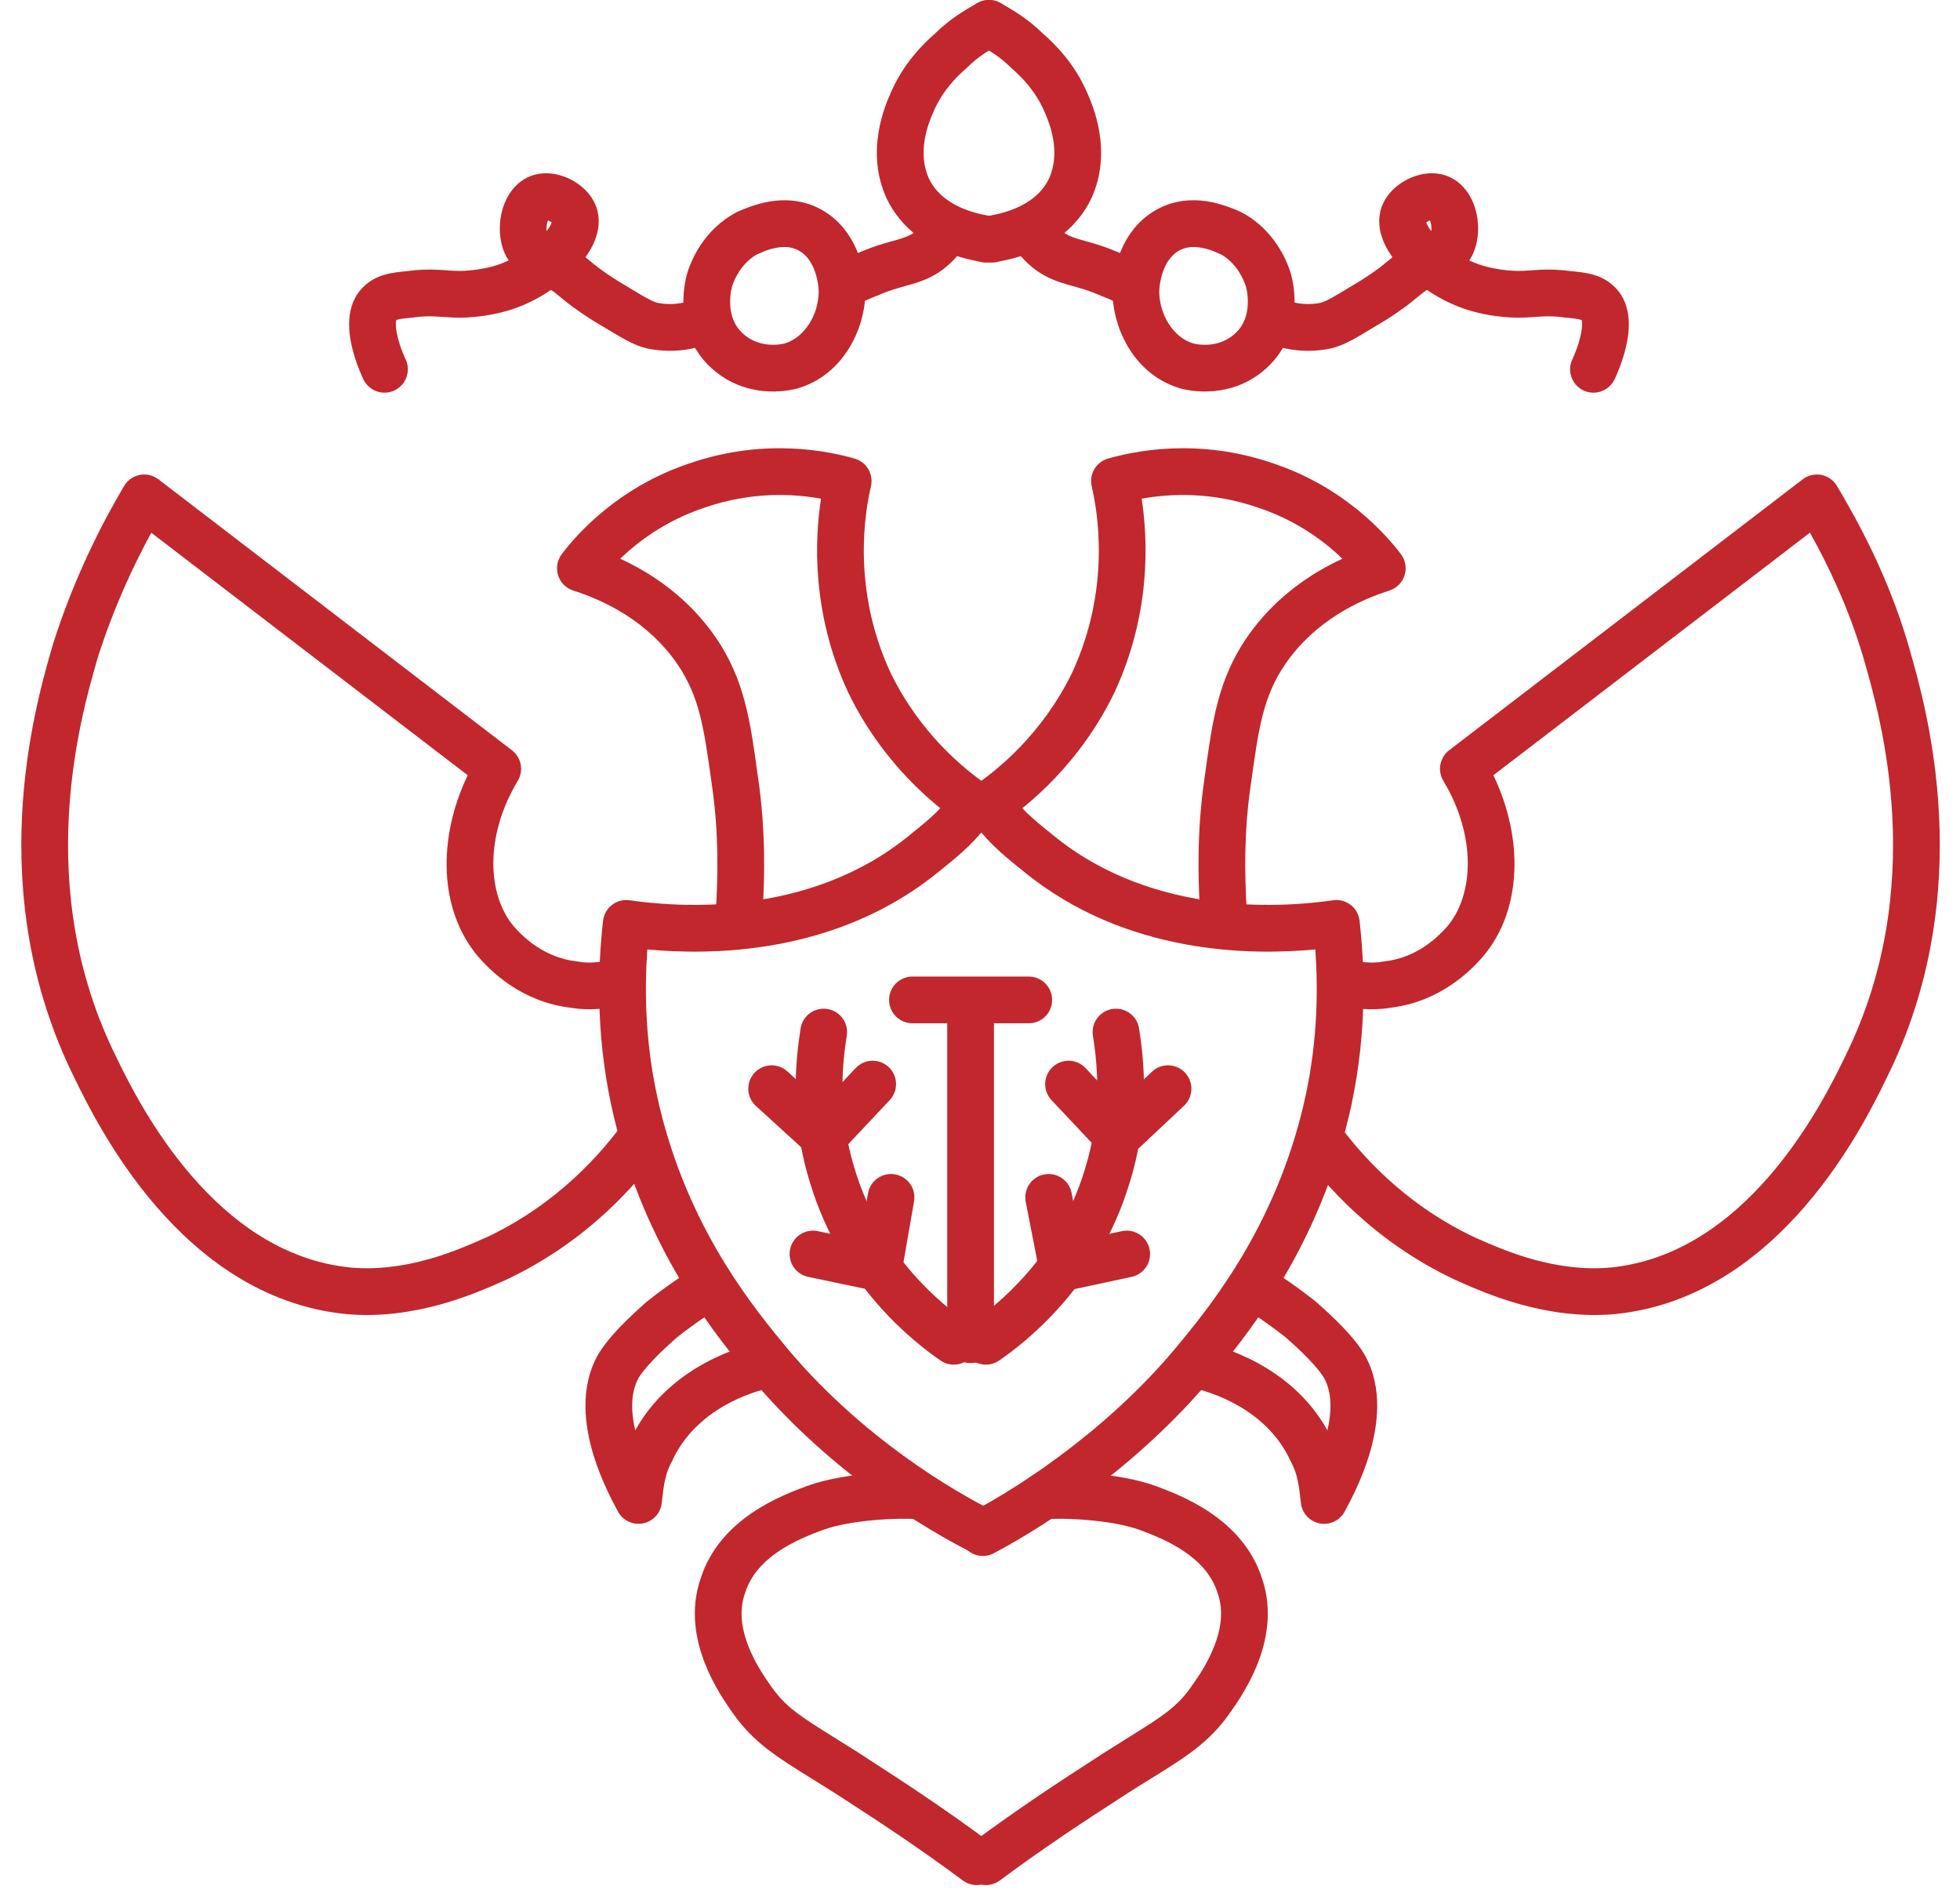
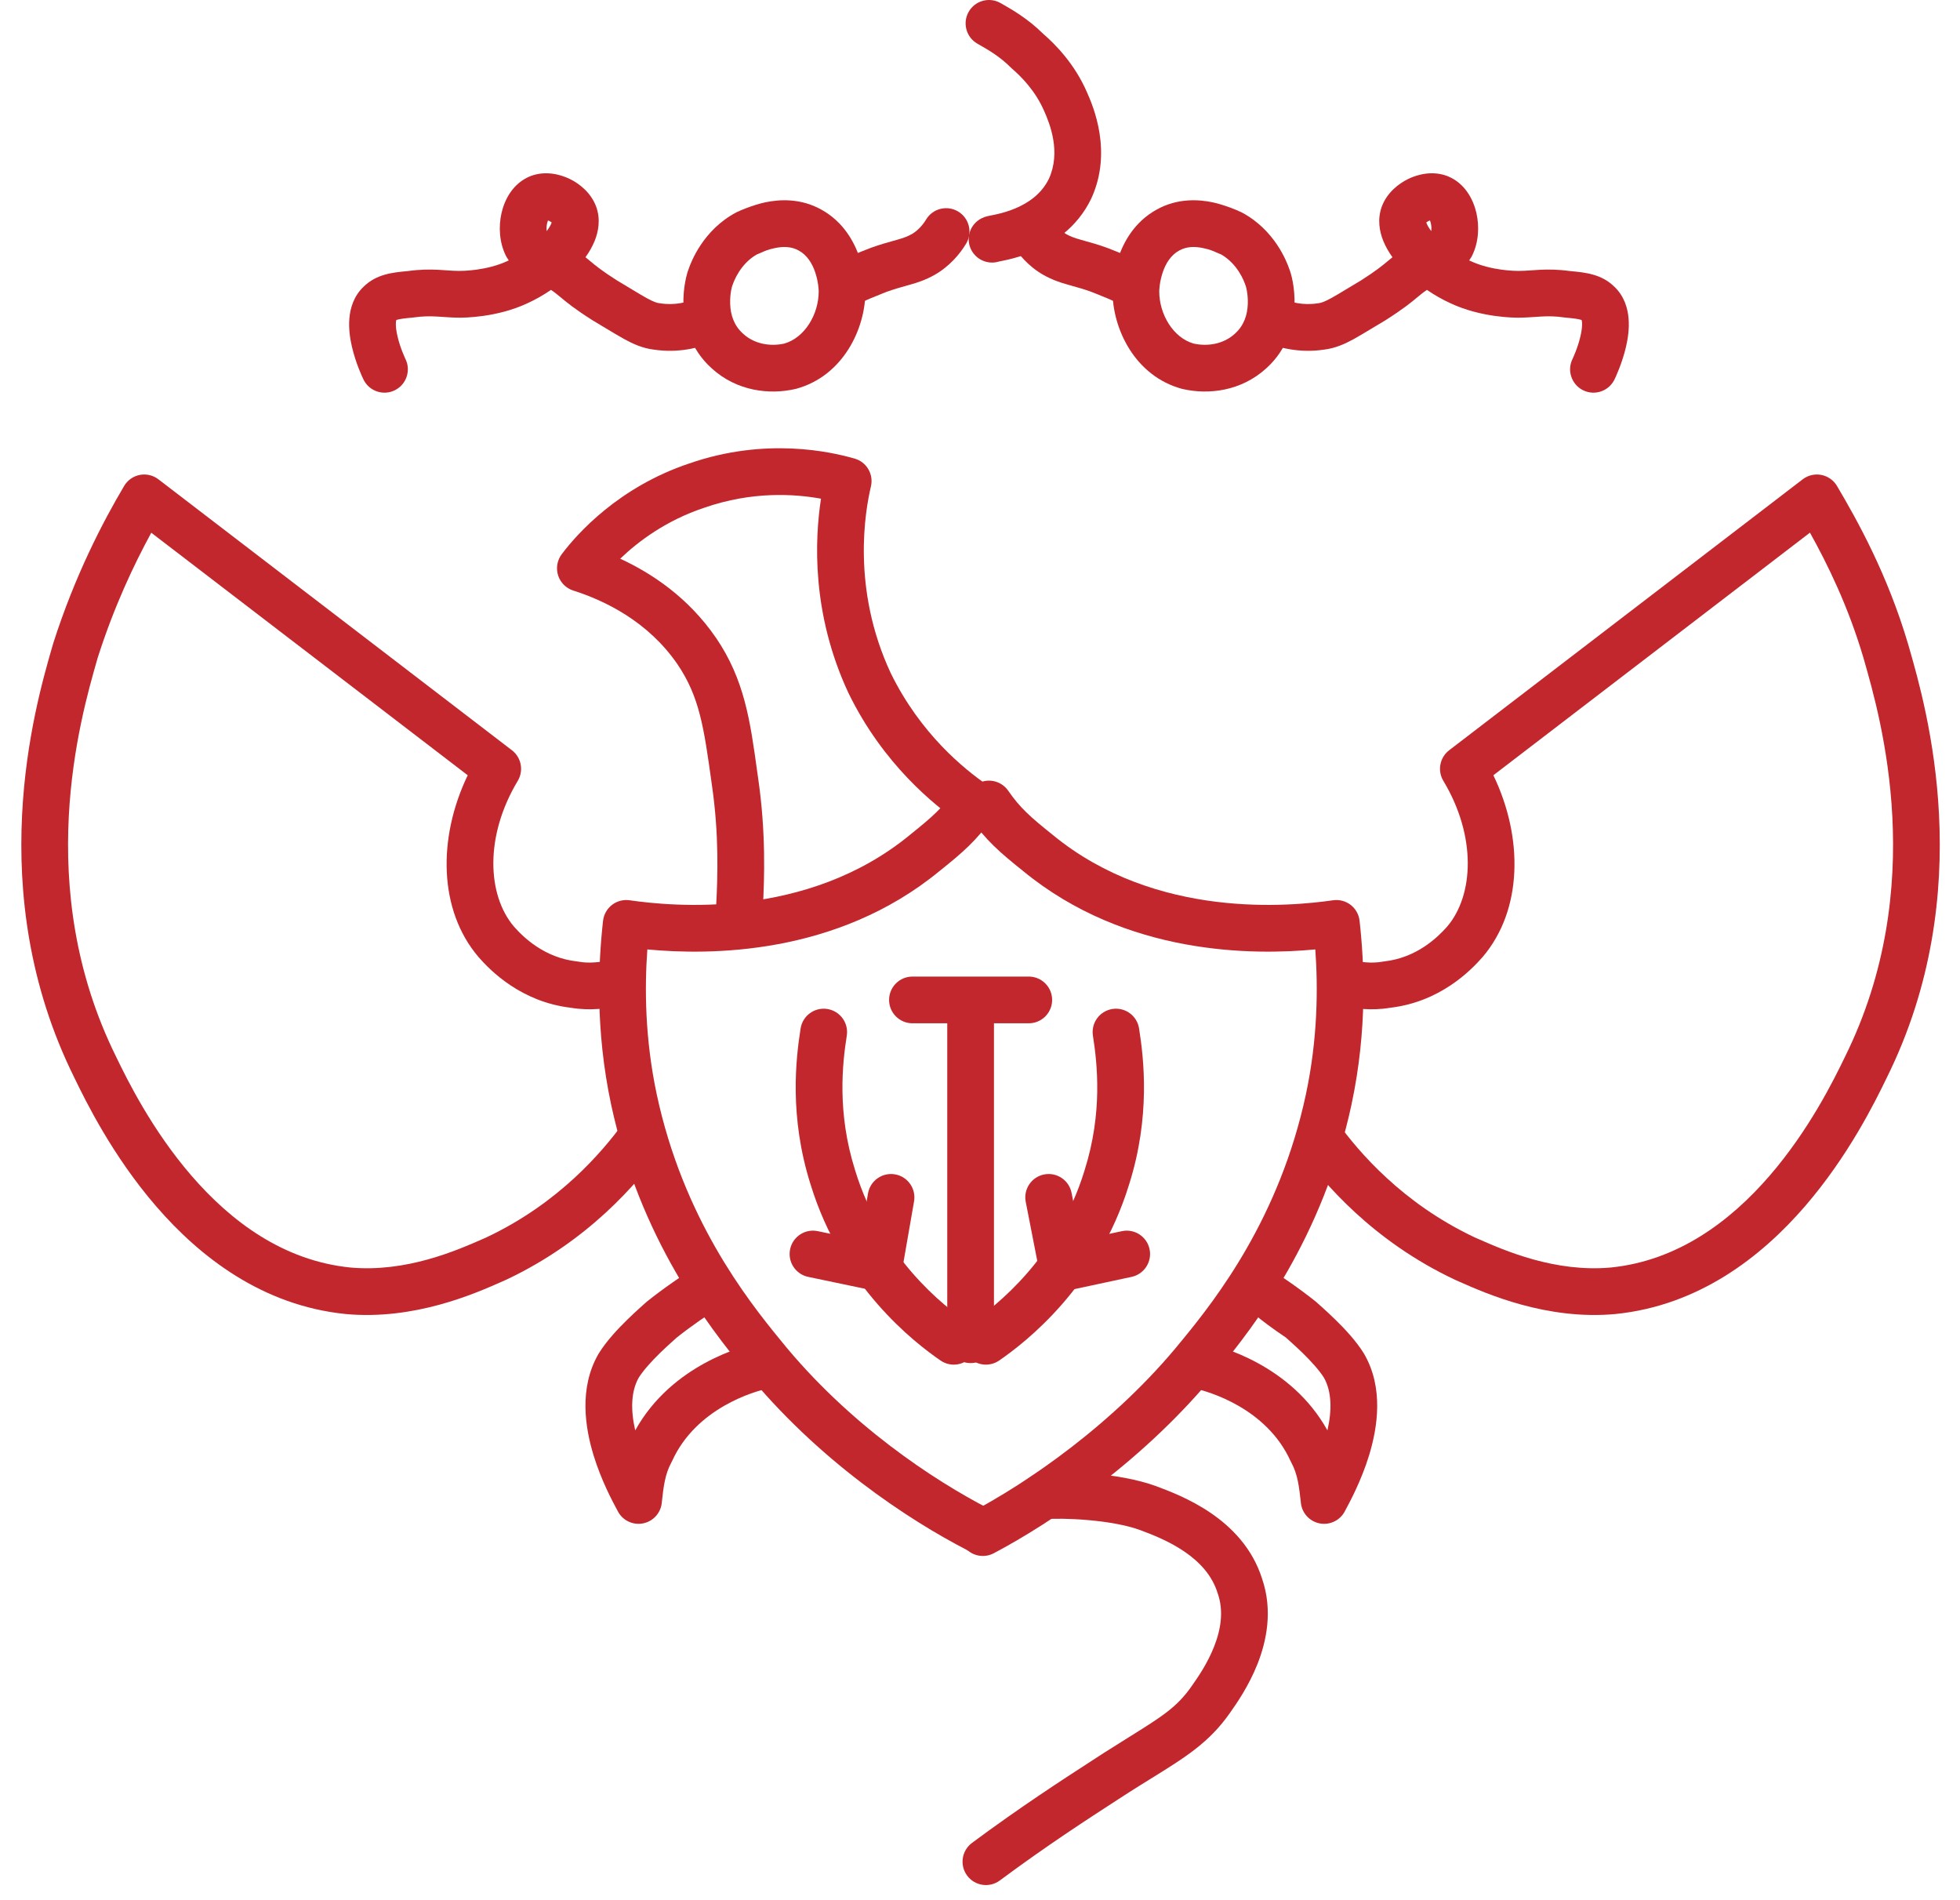
<svg xmlns="http://www.w3.org/2000/svg" width="65" height="63" viewBox="0 0 65 63" fill="none">
  <path fill-rule="evenodd" clip-rule="evenodd" d="M22.854 15.368C25.402 14.484 27.561 14.982 28.341 15.205C28.739 15.318 28.977 15.724 28.883 16.127C28.697 16.916 28.227 19.501 29.538 22.315C30.524 24.331 31.98 25.505 32.729 26.02C33.082 26.262 33.171 26.745 32.929 27.097C32.686 27.45 32.204 27.539 31.851 27.297C30.977 26.695 29.288 25.334 28.143 22.989L28.137 22.977L28.137 22.977C26.905 20.337 27.021 17.879 27.227 16.535C26.352 16.376 24.945 16.282 23.359 16.834L23.349 16.837L23.349 16.837C22.097 17.254 21.172 17.945 20.568 18.525C21.621 19.011 22.829 19.815 23.742 21.144L23.745 21.147L23.745 21.147C24.691 22.538 24.878 23.895 25.113 25.596C25.122 25.659 25.131 25.723 25.14 25.787C25.404 27.588 25.351 29.118 25.299 30.099C25.276 30.527 24.912 30.855 24.484 30.832C24.057 30.81 23.729 30.445 23.751 30.018C23.801 29.071 23.849 27.659 23.606 26.01L23.605 26.004L23.605 26.004L23.601 25.973C23.345 24.132 23.203 23.108 22.464 22.02C21.484 20.596 20.044 19.909 19.012 19.581C18.773 19.505 18.585 19.318 18.509 19.079C18.433 18.84 18.477 18.578 18.627 18.378C19.137 17.697 20.523 16.147 22.854 15.368Z" fill="#C1272D" />
  <path fill-rule="evenodd" clip-rule="evenodd" d="M32.731 26.021C33.083 26.265 33.171 26.747 32.927 27.099C32.405 27.854 31.927 28.266 31.154 28.884C27.733 31.694 23.503 31.672 21.468 31.48C21.377 32.752 21.384 34.426 21.781 36.292C22.655 40.371 24.742 43.046 25.885 44.437L25.889 44.442L25.889 44.442C28.137 47.227 30.984 49.094 32.796 50.025C33.177 50.221 33.327 50.688 33.132 51.069C32.936 51.449 32.469 51.599 32.088 51.404C30.146 50.406 27.107 48.417 24.685 45.418C23.493 43.967 21.218 41.06 20.265 36.616L20.265 36.615C19.735 34.12 19.842 31.95 19.999 30.531C20.023 30.323 20.129 30.133 20.295 30.004C20.461 29.876 20.671 29.82 20.879 29.85C22.279 30.05 26.745 30.502 30.174 27.684L30.182 27.677L30.182 27.677C30.929 27.079 31.262 26.781 31.653 26.217C31.896 25.866 32.379 25.778 32.731 26.021Z" fill="#C1272D" />
  <path fill-rule="evenodd" clip-rule="evenodd" d="M24.132 42.311C24.345 42.683 24.215 43.156 23.844 43.368C23.539 43.543 22.928 43.963 22.445 44.348C22.41 44.38 22.364 44.421 22.319 44.461C22.294 44.483 22.27 44.505 22.248 44.525C22.146 44.617 22.018 44.734 21.882 44.867C21.602 45.141 21.334 45.437 21.182 45.68C20.921 46.142 20.913 46.76 21.066 47.427C22.276 45.243 24.657 44.63 25.118 44.528C25.536 44.435 25.95 44.698 26.043 45.116C26.136 45.534 25.872 45.948 25.455 46.04C25.028 46.135 23.088 46.677 22.288 48.446C22.28 48.463 22.271 48.48 22.262 48.497C22.051 48.883 22.003 49.313 21.951 49.787C21.949 49.803 21.948 49.819 21.946 49.836C21.908 50.177 21.65 50.453 21.312 50.513C20.974 50.573 20.636 50.404 20.483 50.097C20.476 50.084 20.464 50.061 20.447 50.029C20.323 49.799 19.942 49.093 19.686 48.258C19.403 47.334 19.196 46.023 19.844 44.898C19.848 44.891 19.852 44.884 19.856 44.878C20.111 44.463 20.499 44.053 20.799 43.76C20.955 43.607 21.099 43.474 21.21 43.374C21.25 43.338 21.286 43.306 21.316 43.279C21.327 43.269 21.337 43.26 21.346 43.252C21.367 43.233 21.38 43.222 21.386 43.216C21.392 43.211 21.392 43.211 21.389 43.214C21.409 43.193 21.43 43.174 21.453 43.157C21.981 42.734 22.675 42.252 23.075 42.023C23.447 41.811 23.92 41.94 24.132 42.311Z" fill="#C1272D" />
-   <path fill-rule="evenodd" clip-rule="evenodd" d="M27.28 50.731C27.745 50.562 28.377 50.456 28.996 50.402C29.613 50.347 30.15 50.349 30.399 50.37C30.825 50.406 31.2 50.089 31.235 49.662C31.271 49.236 30.954 48.861 30.527 48.826C30.167 48.796 29.537 48.798 28.86 48.858C28.186 48.917 27.398 49.039 26.747 49.276L26.747 49.276L26.74 49.279C26.333 49.431 25.62 49.699 24.939 50.163C24.256 50.628 23.555 51.323 23.231 52.351C22.873 53.4 23.084 54.411 23.386 55.174C23.678 55.911 24.087 56.493 24.274 56.761C24.282 56.772 24.29 56.782 24.296 56.792C24.983 57.774 25.76 58.255 26.919 58.973C27.15 59.116 27.395 59.268 27.659 59.436C27.772 59.509 27.891 59.587 28.016 59.667C29.016 60.315 30.373 61.193 31.93 62.35C32.273 62.605 32.758 62.533 33.014 62.19C33.269 61.846 33.197 61.361 32.854 61.106C31.255 59.918 29.857 59.013 28.857 58.366C28.732 58.285 28.613 58.208 28.5 58.134L28.5 58.134L28.494 58.13C28.185 57.934 27.912 57.764 27.67 57.612C26.532 56.902 26.058 56.607 25.566 55.904C25.561 55.897 25.557 55.891 25.552 55.884C25.37 55.624 25.05 55.167 24.827 54.603C24.597 54.024 24.503 53.415 24.7 52.844C24.702 52.837 24.704 52.83 24.706 52.824C24.891 52.233 25.304 51.789 25.811 51.444C26.322 51.096 26.875 50.883 27.28 50.731Z" fill="#C1272D" />
  <path fill-rule="evenodd" clip-rule="evenodd" d="M4.635 15.747C4.853 15.705 5.078 15.758 5.254 15.893L16.977 24.876C17.29 25.116 17.373 25.552 17.171 25.89C16.063 27.735 16.162 29.682 17.042 30.72C17.357 31.078 18.054 31.757 19.129 31.877C19.147 31.879 19.165 31.881 19.182 31.885C19.562 31.954 19.914 31.895 20.231 31.841C20.25 31.838 20.268 31.835 20.287 31.832C20.709 31.762 21.108 32.047 21.178 32.469C21.249 32.891 20.964 33.29 20.541 33.361C20.52 33.364 20.497 33.368 20.471 33.372C20.169 33.425 19.581 33.526 18.932 33.414C17.286 33.221 16.268 32.188 15.872 31.736L15.866 31.728C14.545 30.179 14.509 27.789 15.511 25.705L5.017 17.664C4.447 18.709 3.783 20.106 3.241 21.807C3.231 21.839 3.222 21.873 3.212 21.907C2.668 23.805 1.06 29.411 3.853 35.043L3.856 35.05C4.232 35.827 5.046 37.474 6.352 38.985C7.659 40.497 9.395 41.799 11.608 42.026C13.472 42.198 15.149 41.46 16.026 41.074C16.064 41.057 16.1 41.041 16.135 41.026C18.553 39.885 19.98 38.175 20.653 37.263C20.907 36.918 21.392 36.844 21.736 37.098C22.081 37.352 22.154 37.837 21.901 38.182C21.153 39.196 19.538 41.137 16.785 42.433L16.766 42.441C16.723 42.46 16.677 42.481 16.627 42.503C15.75 42.891 13.741 43.781 11.461 43.569L11.454 43.568C8.694 43.286 6.625 41.671 5.18 39.999C3.735 38.327 2.849 36.526 2.463 35.728C-0.598 29.552 1.157 23.446 1.714 21.507C1.728 21.459 1.741 21.413 1.754 21.37C1.756 21.363 1.758 21.355 1.76 21.348C2.494 19.043 3.437 17.262 4.116 16.114C4.228 15.923 4.417 15.79 4.635 15.747Z" fill="#C1272D" />
  <path fill-rule="evenodd" clip-rule="evenodd" d="M27.235 6.948C27.974 7.356 28.334 8.026 28.508 8.549C28.683 9.071 28.7 9.528 28.7 9.656C28.7 10.906 27.957 12.467 26.404 12.891C26.394 12.893 26.384 12.896 26.374 12.898C25.526 13.094 24.436 12.976 23.598 12.209C22.889 11.569 22.691 10.758 22.666 10.144C22.654 9.836 22.684 9.562 22.722 9.356C22.74 9.253 22.762 9.162 22.782 9.089C22.792 9.052 22.81 8.99 22.835 8.926C22.922 8.673 23.322 7.623 24.416 7.043C24.454 7.023 24.494 7.006 24.534 6.993C24.425 7.029 24.955 6.799 25.372 6.71C25.862 6.606 26.555 6.571 27.235 6.948ZM25.098 8.437C24.547 8.752 24.334 9.332 24.296 9.445C24.291 9.461 24.285 9.476 24.279 9.492C24.278 9.495 24.277 9.499 24.275 9.503C24.268 9.53 24.257 9.575 24.246 9.633C24.225 9.75 24.208 9.909 24.215 10.083C24.228 10.432 24.334 10.787 24.638 11.06L24.643 11.065L24.643 11.065C25.018 11.409 25.544 11.495 26.01 11.392C26.683 11.199 27.151 10.431 27.151 9.656C27.151 9.657 27.151 9.652 27.15 9.641C27.15 9.631 27.149 9.617 27.148 9.599C27.146 9.563 27.142 9.514 27.134 9.456C27.118 9.339 27.089 9.192 27.038 9.039C26.934 8.724 26.761 8.456 26.486 8.305L26.483 8.304L26.483 8.304C26.25 8.174 25.979 8.165 25.695 8.226C25.473 8.273 25.368 8.32 25.257 8.37C25.208 8.391 25.159 8.414 25.098 8.437ZM24.283 9.479C24.283 9.479 24.282 9.481 24.281 9.485C24.282 9.481 24.283 9.479 24.283 9.479Z" fill="#C1272D" />
-   <path fill-rule="evenodd" clip-rule="evenodd" d="M33.47 0.391C33.683 0.762 33.554 1.235 33.182 1.448C33.174 1.452 33.167 1.456 33.159 1.461C32.808 1.662 32.444 1.87 32.077 2.236C32.063 2.25 32.048 2.264 32.033 2.277C31.723 2.542 31.26 3.011 30.97 3.674L30.968 3.678C30.767 4.131 30.412 5.051 30.809 5.926C31.053 6.427 31.486 6.726 31.93 6.912C32.15 7.004 32.358 7.062 32.523 7.1C32.602 7.118 32.669 7.132 32.728 7.143L32.736 7.145C32.763 7.15 32.799 7.157 32.83 7.164C32.845 7.168 32.869 7.173 32.895 7.181C32.912 7.186 32.974 7.203 33.043 7.238C33.425 7.429 33.581 7.895 33.389 8.277C33.217 8.621 32.824 8.781 32.468 8.672C32.46 8.67 32.449 8.668 32.433 8.665L32.423 8.663C32.364 8.651 32.277 8.633 32.174 8.61C31.955 8.559 31.657 8.477 31.331 8.341C30.685 8.071 29.877 7.56 29.41 6.593L29.403 6.579C28.69 5.023 29.346 3.512 29.551 3.051C29.964 2.108 30.6 1.467 31.002 1.119C31.511 0.617 32.02 0.326 32.367 0.128C32.383 0.119 32.398 0.111 32.413 0.102C32.785 -0.11 33.258 0.019 33.47 0.391ZM32.486 8.675C32.504 8.679 32.499 8.679 32.481 8.674C32.483 8.675 32.485 8.675 32.486 8.675Z" fill="#C1272D" />
  <path fill-rule="evenodd" clip-rule="evenodd" d="M31.775 7.013C32.142 7.233 32.261 7.709 32.041 8.076C31.841 8.409 31.5 8.825 31 9.111L30.992 9.116L30.991 9.116C30.689 9.284 30.435 9.367 30.187 9.437C30.136 9.452 30.086 9.466 30.035 9.48C29.852 9.531 29.666 9.583 29.417 9.671C29.378 9.687 29.336 9.703 29.293 9.72C29.041 9.82 28.734 9.941 28.424 10.096C28.041 10.287 27.576 10.132 27.385 9.749C27.193 9.367 27.348 8.901 27.731 8.71C28.108 8.521 28.488 8.372 28.737 8.273C28.781 8.256 28.821 8.241 28.856 8.227C28.865 8.223 28.874 8.22 28.883 8.216C29.196 8.104 29.447 8.035 29.638 7.982C29.682 7.97 29.724 7.958 29.762 7.947C29.956 7.892 30.082 7.848 30.235 7.764C30.443 7.644 30.608 7.452 30.712 7.279C30.932 6.912 31.408 6.793 31.775 7.013Z" fill="#C1272D" />
  <path fill-rule="evenodd" clip-rule="evenodd" d="M18.11 7.296C18.11 7.296 18.11 7.295 18.111 7.296C18.11 7.296 18.11 7.296 18.11 7.296ZM18.174 7.31C18.187 7.314 18.202 7.32 18.217 7.327C18.248 7.343 18.275 7.361 18.295 7.377C18.292 7.386 18.288 7.397 18.283 7.409C18.256 7.476 18.207 7.562 18.13 7.662C18.129 7.654 18.128 7.645 18.127 7.636C18.121 7.56 18.127 7.479 18.143 7.406C18.152 7.366 18.164 7.334 18.174 7.31ZM16.872 8.634C16.85 8.602 16.828 8.568 16.806 8.533C16.796 8.516 16.786 8.498 16.777 8.48C16.555 8.035 16.531 7.503 16.633 7.06C16.731 6.632 17.001 6.076 17.589 5.841L17.604 5.835C18.073 5.66 18.555 5.769 18.894 5.933C19.235 6.099 19.603 6.403 19.769 6.847L19.774 6.858L19.773 6.858C19.922 7.274 19.847 7.68 19.717 7.997C19.64 8.185 19.535 8.364 19.416 8.529C19.472 8.573 19.524 8.617 19.578 8.662L19.585 8.668C19.754 8.808 19.955 8.976 20.464 9.3C20.661 9.417 20.823 9.514 20.962 9.599C21.151 9.713 21.3 9.804 21.446 9.884C21.681 10.013 21.791 10.045 21.87 10.054C21.881 10.055 21.892 10.056 21.902 10.058C22.38 10.132 22.789 10.021 23.052 9.909C23.446 9.74 23.901 9.922 24.07 10.316C24.238 10.709 24.056 11.164 23.663 11.333C23.218 11.524 22.517 11.717 21.682 11.592C21.311 11.547 20.995 11.404 20.702 11.243C20.534 11.151 20.332 11.029 20.111 10.896C19.969 10.81 19.819 10.719 19.666 10.629C19.658 10.624 19.651 10.62 19.643 10.615C19.05 10.238 18.795 10.026 18.586 9.852L18.574 9.842C18.477 9.762 18.397 9.695 18.273 9.612C18.019 9.786 17.752 9.937 17.49 10.056C16.471 10.533 15.371 10.533 15.241 10.533L15.237 10.533C15.046 10.533 14.838 10.518 14.665 10.507C14.589 10.501 14.521 10.497 14.463 10.494C14.244 10.483 14.016 10.483 13.723 10.525C13.71 10.527 13.697 10.528 13.684 10.53C13.401 10.555 13.264 10.576 13.181 10.599C13.162 10.605 13.15 10.609 13.145 10.611C13.144 10.612 13.143 10.613 13.142 10.614C13.139 10.627 13.133 10.65 13.13 10.688C13.121 10.799 13.137 10.957 13.182 11.149C13.225 11.335 13.286 11.516 13.342 11.659C13.37 11.73 13.395 11.79 13.414 11.832C13.431 11.871 13.441 11.894 13.443 11.898C13.444 11.898 13.444 11.899 13.444 11.898C13.635 12.281 13.48 12.746 13.097 12.938C12.714 13.129 12.249 12.974 12.058 12.591C12.017 12.51 11.799 12.044 11.672 11.501C11.609 11.229 11.558 10.896 11.586 10.562C11.613 10.231 11.725 9.82 12.062 9.503C12.485 9.089 13.017 9.034 13.524 8.988C13.932 8.931 14.257 8.932 14.54 8.946C14.664 8.952 14.762 8.959 14.849 8.966C14.985 8.975 15.095 8.983 15.237 8.983C15.325 8.983 16.14 8.979 16.836 8.651L16.848 8.645L16.848 8.645C16.856 8.642 16.864 8.638 16.872 8.634ZM13.145 10.606C13.146 10.604 13.146 10.603 13.146 10.604C13.146 10.604 13.146 10.604 13.145 10.606ZM18.305 7.335C18.305 7.335 18.305 7.336 18.305 7.338C18.305 7.336 18.305 7.335 18.305 7.335Z" fill="#C1272D" />
-   <path fill-rule="evenodd" clip-rule="evenodd" d="M37.861 16.535C38.067 17.879 38.183 20.337 36.951 22.977L36.945 22.989C35.8 25.334 34.111 26.695 33.237 27.297C32.884 27.539 32.402 27.45 32.159 27.097C31.917 26.745 32.006 26.262 32.359 26.02C33.108 25.505 34.563 24.331 35.55 22.315C36.86 19.501 36.391 16.916 36.205 16.127C36.11 15.724 36.349 15.318 36.746 15.205C37.527 14.982 39.685 14.484 42.233 15.368C44.565 16.147 45.95 17.697 46.461 18.378C46.611 18.578 46.655 18.84 46.579 19.079C46.502 19.318 46.315 19.505 46.076 19.581C45.044 19.909 43.604 20.596 42.623 22.02C41.885 23.108 41.742 24.132 41.487 25.973L41.481 26.01C41.239 27.659 41.287 29.071 41.336 30.018C41.359 30.445 41.031 30.81 40.603 30.832C40.176 30.855 39.811 30.527 39.789 30.099C39.737 29.118 39.684 27.588 39.948 25.787C39.957 25.723 39.966 25.659 39.974 25.596C40.21 23.895 40.397 22.538 41.343 21.147L41.345 21.144C42.259 19.815 43.467 19.011 44.52 18.525C43.916 17.945 42.991 17.254 41.739 16.837L41.729 16.834C40.143 16.282 38.736 16.376 37.861 16.535Z" fill="#C1272D" />
  <path fill-rule="evenodd" clip-rule="evenodd" d="M32.357 26.021C32.709 25.778 33.191 25.866 33.435 26.217C33.825 26.781 34.158 27.079 34.906 27.677L34.914 27.684L34.914 27.684C38.343 30.502 42.809 30.05 44.209 29.85C44.416 29.82 44.627 29.876 44.793 30.004C44.959 30.133 45.065 30.323 45.088 30.531C45.246 31.95 45.353 34.12 44.822 36.615L44.822 36.616C43.87 41.06 41.594 43.967 40.402 45.418C37.983 48.415 34.845 50.505 32.956 51.501C32.578 51.701 32.109 51.556 31.909 51.178C31.71 50.799 31.855 50.331 32.233 50.131C33.998 49.199 36.949 47.23 39.198 44.442L39.203 44.437L39.203 44.437C40.346 43.046 42.432 40.371 43.307 36.291C43.704 34.426 43.711 32.751 43.62 31.48C41.584 31.672 37.355 31.694 33.934 28.884C33.161 28.266 32.683 27.854 32.161 27.099C31.917 26.747 32.005 26.265 32.357 26.021Z" fill="#C1272D" />
-   <path fill-rule="evenodd" clip-rule="evenodd" d="M40.956 42.311C41.168 41.94 41.641 41.811 42.013 42.023C42.413 42.252 43.107 42.734 43.635 43.157C43.657 43.174 43.679 43.193 43.699 43.214C43.696 43.211 43.696 43.211 43.702 43.216C43.708 43.222 43.72 43.233 43.742 43.252C43.751 43.26 43.761 43.269 43.772 43.279C43.801 43.306 43.838 43.338 43.878 43.374C43.988 43.474 44.133 43.607 44.289 43.76C44.589 44.053 44.977 44.463 45.232 44.878C45.236 44.884 45.24 44.891 45.243 44.898C45.892 46.023 45.685 47.334 45.402 48.258C45.146 49.093 44.765 49.799 44.641 50.029C44.624 50.061 44.612 50.084 44.605 50.097C44.452 50.404 44.114 50.573 43.776 50.513C43.438 50.453 43.18 50.177 43.142 49.836C43.14 49.819 43.139 49.803 43.137 49.787C43.084 49.313 43.037 48.883 42.826 48.497C42.817 48.48 42.808 48.463 42.8 48.446C42 46.677 40.06 46.135 39.633 46.04C39.216 45.948 38.952 45.534 39.045 45.116C39.138 44.698 39.552 44.435 39.969 44.528C40.431 44.63 42.812 45.243 44.022 47.427C44.174 46.76 44.167 46.142 43.906 45.68C43.754 45.437 43.485 45.141 43.206 44.867C43.07 44.734 42.942 44.617 42.84 44.525C42.818 44.505 42.793 44.483 42.769 44.461C42.724 44.421 42.678 44.38 42.643 44.348C42.16 43.963 41.549 43.543 41.244 43.368C40.873 43.156 40.743 42.683 40.956 42.311Z" fill="#C1272D" />
+   <path fill-rule="evenodd" clip-rule="evenodd" d="M40.956 42.311C41.168 41.94 41.641 41.811 42.013 42.023C42.413 42.252 43.107 42.734 43.635 43.157C43.657 43.174 43.679 43.193 43.699 43.214C43.696 43.211 43.696 43.211 43.702 43.216C43.708 43.222 43.72 43.233 43.742 43.252C43.751 43.26 43.761 43.269 43.772 43.279C43.801 43.306 43.838 43.338 43.878 43.374C43.988 43.474 44.133 43.607 44.289 43.76C44.589 44.053 44.977 44.463 45.232 44.878C45.236 44.884 45.24 44.891 45.243 44.898C45.892 46.023 45.685 47.334 45.402 48.258C45.146 49.093 44.765 49.799 44.641 50.029C44.624 50.061 44.612 50.084 44.605 50.097C44.452 50.404 44.114 50.573 43.776 50.513C43.438 50.453 43.18 50.177 43.142 49.836C43.14 49.819 43.139 49.803 43.137 49.787C43.084 49.313 43.037 48.883 42.826 48.497C42.817 48.48 42.808 48.463 42.8 48.446C42 46.677 40.06 46.135 39.633 46.04C39.216 45.948 38.952 45.534 39.045 45.116C39.138 44.698 39.552 44.435 39.969 44.528C40.431 44.63 42.812 45.243 44.022 47.427C44.174 46.76 44.167 46.142 43.906 45.68C43.754 45.437 43.485 45.141 43.206 44.867C43.07 44.734 42.942 44.617 42.84 44.525C42.818 44.505 42.793 44.483 42.769 44.461C42.724 44.421 42.678 44.38 42.643 44.348C40.873 43.156 40.743 42.683 40.956 42.311Z" fill="#C1272D" />
  <path fill-rule="evenodd" clip-rule="evenodd" d="M36.228 48.858C36.902 48.917 37.69 49.039 38.341 49.276L38.348 49.279L38.348 49.279C38.755 49.431 39.468 49.699 40.149 50.163C40.832 50.628 41.533 51.323 41.857 52.351C42.214 53.4 42.004 54.411 41.702 55.174C41.41 55.911 41.001 56.493 40.813 56.761C40.806 56.772 40.798 56.782 40.791 56.792C40.104 57.774 39.328 58.255 38.169 58.973C37.938 59.116 37.692 59.268 37.429 59.436C37.316 59.509 37.197 59.587 37.072 59.667C36.072 60.315 34.715 61.193 33.158 62.35C32.815 62.605 32.329 62.533 32.074 62.19C31.819 61.846 31.891 61.361 32.234 61.106C33.833 59.918 35.231 59.013 36.23 58.366C36.356 58.285 36.475 58.208 36.588 58.134L36.594 58.13L36.594 58.13C36.903 57.934 37.176 57.764 37.418 57.612C38.556 56.902 39.03 56.607 39.522 55.904C39.526 55.897 39.531 55.891 39.535 55.884C39.718 55.624 40.038 55.167 40.261 54.603C40.491 54.024 40.584 53.415 40.388 52.844C40.386 52.837 40.384 52.83 40.381 52.824C40.197 52.233 39.784 51.789 39.276 51.444C38.766 51.096 38.212 50.883 37.808 50.731C37.342 50.562 36.711 50.456 36.092 50.402C35.475 50.347 34.938 50.349 34.689 50.37C34.263 50.406 33.888 50.089 33.853 49.662C33.817 49.236 34.134 48.861 34.56 48.826C34.921 48.796 35.551 48.798 36.228 48.858Z" fill="#C1272D" />
  <path fill-rule="evenodd" clip-rule="evenodd" d="M60.402 15.747C60.619 15.79 60.809 15.923 60.921 16.114C61.592 17.249 62.594 19.039 63.281 21.363L63.283 21.37C63.295 21.413 63.309 21.459 63.322 21.507C63.88 23.446 65.635 29.552 62.574 35.728C62.188 36.526 61.302 38.327 59.857 39.999C58.412 41.671 56.342 43.286 53.583 43.568L53.576 43.569C51.296 43.781 49.287 42.891 48.41 42.503C48.36 42.481 48.313 42.46 48.271 42.441L48.252 42.433C45.499 41.137 43.884 39.196 43.136 38.182C42.882 37.837 42.956 37.352 43.3 37.098C43.645 36.844 44.13 36.918 44.384 37.263C45.056 38.175 46.484 39.885 48.902 41.026C48.937 41.041 48.973 41.057 49.011 41.074C49.888 41.46 51.565 42.198 53.429 42.026C55.642 41.799 57.378 40.497 58.685 38.985C59.991 37.474 60.805 35.827 61.181 35.05L61.184 35.043C63.977 29.411 62.369 23.805 61.825 21.907C61.814 21.87 61.804 21.834 61.794 21.799C61.293 20.105 60.609 18.712 60.024 17.661L49.525 25.705C50.528 27.789 50.491 30.179 49.171 31.728L49.164 31.736C48.769 32.188 47.751 33.221 46.105 33.414C45.456 33.526 44.868 33.425 44.565 33.372C44.54 33.368 44.517 33.364 44.495 33.361C44.073 33.29 43.788 32.891 43.858 32.469C43.929 32.047 44.328 31.762 44.75 31.832C44.769 31.835 44.787 31.838 44.806 31.841C45.123 31.895 45.474 31.954 45.854 31.885C45.872 31.881 45.89 31.879 45.907 31.877C46.983 31.757 47.68 31.078 47.995 30.72C48.875 29.682 48.974 27.735 47.866 25.89C47.663 25.552 47.747 25.116 48.059 24.876L59.783 15.893C59.959 15.758 60.184 15.705 60.402 15.747Z" fill="#C1272D" />
  <path fill-rule="evenodd" clip-rule="evenodd" d="M39.9 8.226C39.616 8.165 39.345 8.174 39.112 8.304L39.109 8.305L39.109 8.305C38.834 8.456 38.662 8.724 38.557 9.039C38.506 9.192 38.477 9.339 38.461 9.456C38.454 9.514 38.449 9.563 38.447 9.599C38.446 9.617 38.445 9.631 38.445 9.641C38.444 9.651 38.444 9.656 38.444 9.656C38.444 9.656 38.444 9.656 38.444 9.656C38.444 10.431 38.912 11.199 39.585 11.392C40.052 11.495 40.577 11.409 40.953 11.065L40.958 11.06L40.958 11.06C41.261 10.787 41.367 10.432 41.381 10.083C41.388 9.909 41.37 9.75 41.349 9.633C41.338 9.575 41.327 9.53 41.32 9.503C41.319 9.499 41.318 9.495 41.317 9.492C41.31 9.476 41.304 9.461 41.299 9.445C41.262 9.332 41.048 8.752 40.498 8.437C40.436 8.414 40.387 8.391 40.339 8.37C40.227 8.32 40.123 8.273 39.9 8.226ZM41.313 9.479C41.313 9.479 41.313 9.481 41.315 9.485C41.313 9.481 41.312 9.479 41.313 9.479ZM40.223 6.71C40.64 6.799 41.17 7.029 41.061 6.993C41.102 7.006 41.141 7.023 41.179 7.043C42.273 7.623 42.673 8.673 42.76 8.926C42.785 8.99 42.803 9.052 42.813 9.089C42.834 9.162 42.855 9.253 42.874 9.356C42.911 9.562 42.941 9.836 42.929 10.144C42.905 10.758 42.706 11.569 41.997 12.209C41.159 12.976 40.069 13.094 39.221 12.898C39.211 12.896 39.201 12.893 39.191 12.891C37.639 12.467 36.895 10.906 36.895 9.656C36.895 9.528 36.913 9.071 37.087 8.549C37.261 8.026 37.621 7.356 38.361 6.948C39.04 6.571 39.733 6.606 40.223 6.71Z" fill="#C1272D" />
  <path fill-rule="evenodd" clip-rule="evenodd" d="M32.125 0.391C32.337 0.019 32.811 -0.11 33.182 0.102C33.197 0.111 33.212 0.119 33.228 0.128C33.575 0.326 34.084 0.617 34.593 1.119C34.995 1.467 35.632 2.108 36.044 3.051C36.249 3.512 36.905 5.023 36.192 6.579L36.185 6.593C35.718 7.56 34.91 8.071 34.264 8.341C33.938 8.477 33.64 8.559 33.421 8.61C33.318 8.633 33.231 8.651 33.172 8.663L33.162 8.665C33.146 8.668 33.135 8.67 33.127 8.672C32.771 8.781 32.378 8.621 32.206 8.277C32.015 7.895 32.17 7.429 32.553 7.238C32.621 7.203 32.682 7.186 32.7 7.181C32.726 7.174 32.75 7.168 32.766 7.164C32.796 7.157 32.831 7.15 32.858 7.145L32.867 7.143C32.926 7.132 32.993 7.118 33.072 7.1C33.237 7.062 33.446 7.004 33.666 6.912C34.109 6.726 34.542 6.427 34.786 5.926C35.184 5.051 34.829 4.131 34.627 3.678L34.625 3.674C34.335 3.011 33.872 2.542 33.562 2.277C33.547 2.264 33.533 2.25 33.519 2.236C33.152 1.87 32.788 1.662 32.436 1.461C32.428 1.456 32.421 1.452 32.413 1.448C32.042 1.235 31.913 0.762 32.125 0.391ZM33.109 8.675C33.11 8.675 33.112 8.675 33.114 8.674C33.096 8.679 33.092 8.679 33.109 8.675Z" fill="#C1272D" />
  <path fill-rule="evenodd" clip-rule="evenodd" d="M33.82 7.013C34.187 6.793 34.663 6.912 34.883 7.279C34.987 7.452 35.153 7.644 35.361 7.764C35.513 7.848 35.639 7.892 35.834 7.947C35.872 7.958 35.913 7.97 35.957 7.982C36.148 8.035 36.399 8.104 36.712 8.216C36.721 8.22 36.73 8.223 36.739 8.227C36.774 8.241 36.814 8.256 36.858 8.273C37.107 8.372 37.487 8.521 37.864 8.71C38.247 8.901 38.402 9.367 38.211 9.749C38.019 10.132 37.554 10.287 37.171 10.096C36.861 9.941 36.554 9.82 36.302 9.72C36.259 9.703 36.218 9.687 36.178 9.671C35.929 9.583 35.744 9.531 35.56 9.48C35.509 9.466 35.459 9.452 35.408 9.437C35.16 9.367 34.906 9.284 34.604 9.116L34.596 9.111L34.596 9.111C34.095 8.825 33.754 8.409 33.554 8.076C33.334 7.709 33.453 7.233 33.82 7.013Z" fill="#C1272D" />
  <path fill-rule="evenodd" clip-rule="evenodd" d="M46.701 5.933C47.04 5.769 47.523 5.66 47.991 5.835L48.006 5.841C48.594 6.076 48.864 6.632 48.962 7.06C49.064 7.503 49.04 8.035 48.818 8.48C48.809 8.498 48.799 8.516 48.789 8.533C48.768 8.568 48.745 8.602 48.723 8.634C48.731 8.638 48.739 8.642 48.747 8.645L48.759 8.651L48.759 8.651C49.456 8.979 50.27 8.983 50.358 8.983C50.5 8.983 50.61 8.975 50.746 8.966C50.833 8.959 50.931 8.952 51.055 8.946C51.339 8.932 51.663 8.931 52.071 8.988C52.579 9.034 53.111 9.089 53.533 9.503C53.871 9.82 53.982 10.231 54.009 10.562C54.037 10.896 53.986 11.229 53.923 11.501C53.796 12.044 53.578 12.51 53.538 12.591C53.346 12.974 52.881 13.129 52.498 12.938C52.115 12.746 51.96 12.281 52.152 11.898C52.151 11.9 52.162 11.877 52.182 11.832C52.2 11.79 52.225 11.73 52.253 11.659C52.309 11.516 52.37 11.335 52.413 11.149C52.458 10.957 52.474 10.799 52.465 10.688C52.462 10.65 52.457 10.627 52.453 10.614C52.452 10.613 52.451 10.612 52.45 10.611C52.445 10.609 52.433 10.605 52.414 10.599C52.332 10.576 52.194 10.555 51.912 10.53C51.898 10.528 51.885 10.527 51.872 10.525C51.579 10.483 51.351 10.483 51.132 10.494C51.075 10.497 51.006 10.501 50.931 10.507C50.757 10.518 50.549 10.533 50.358 10.533L50.355 10.533C50.224 10.533 49.124 10.533 48.105 10.056C47.843 9.937 47.576 9.786 47.322 9.612C47.198 9.695 47.118 9.762 47.021 9.842C47.017 9.846 47.013 9.849 47.009 9.852C46.8 10.026 46.545 10.238 45.952 10.615C45.945 10.62 45.937 10.624 45.929 10.629C45.776 10.719 45.626 10.81 45.484 10.896C45.263 11.029 45.061 11.151 44.894 11.243C44.6 11.404 44.284 11.547 43.914 11.592C43.078 11.717 42.377 11.524 41.932 11.333C41.539 11.164 41.357 10.709 41.525 10.316C41.694 9.922 42.149 9.74 42.543 9.909C42.806 10.021 43.215 10.132 43.693 10.058C43.704 10.056 43.715 10.055 43.725 10.054C43.804 10.045 43.914 10.013 44.149 9.884C44.295 9.804 44.444 9.713 44.633 9.599C44.773 9.514 44.934 9.417 45.132 9.3C45.64 8.976 45.841 8.808 46.01 8.668L46.017 8.662C46.071 8.617 46.123 8.573 46.179 8.529C46.06 8.364 45.955 8.185 45.878 7.997C45.748 7.68 45.673 7.274 45.822 6.858L45.826 6.847L45.826 6.847C45.992 6.403 46.361 6.099 46.701 5.933ZM47.465 7.662C47.466 7.654 47.467 7.645 47.468 7.636C47.474 7.56 47.469 7.479 47.452 7.406C47.443 7.366 47.432 7.334 47.421 7.31C47.408 7.314 47.394 7.32 47.378 7.327C47.347 7.343 47.32 7.361 47.3 7.377C47.303 7.386 47.307 7.397 47.312 7.409C47.339 7.476 47.389 7.562 47.465 7.662ZM47.29 7.335C47.29 7.335 47.29 7.336 47.29 7.338C47.29 7.336 47.29 7.335 47.29 7.335ZM47.486 7.296C47.486 7.296 47.485 7.296 47.485 7.296C47.485 7.295 47.486 7.296 47.486 7.296ZM52.449 10.604C52.449 10.603 52.45 10.604 52.45 10.606C52.449 10.604 52.449 10.604 52.449 10.604Z" fill="#C1272D" />
  <path fill-rule="evenodd" clip-rule="evenodd" d="M29.485 33.154C29.485 32.727 29.832 32.38 30.26 32.38H34.117C34.545 32.38 34.892 32.727 34.892 33.154C34.892 33.582 34.545 33.929 34.117 33.929H30.26C29.832 33.929 29.485 33.582 29.485 33.154Z" fill="#C1272D" />
  <path fill-rule="evenodd" clip-rule="evenodd" d="M32.189 32.633C32.617 32.633 32.963 32.98 32.963 33.408V44.421C32.963 44.849 32.617 45.196 32.189 45.196C31.761 45.196 31.414 44.849 31.414 44.421V33.408C31.414 32.98 31.761 32.633 32.189 32.633Z" fill="#C1272D" />
  <path fill-rule="evenodd" clip-rule="evenodd" d="M27.437 33.455C27.86 33.522 28.149 33.918 28.082 34.341C27.937 35.257 27.753 36.894 28.36 38.807L28.362 38.815L28.362 38.815C29.251 41.717 31.316 43.316 32.069 43.834C32.422 44.076 32.511 44.558 32.269 44.911C32.026 45.264 31.544 45.353 31.192 45.111C30.321 44.512 27.921 42.661 26.881 39.272C26.17 37.026 26.391 35.111 26.551 34.099C26.618 33.677 27.015 33.388 27.437 33.455Z" fill="#C1272D" />
-   <path fill-rule="evenodd" clip-rule="evenodd" d="M29.472 35.382C29.783 35.675 29.798 36.165 29.505 36.477L27.881 38.203C27.591 38.511 27.107 38.529 26.794 38.244L25.069 36.671C24.753 36.382 24.73 35.892 25.018 35.576C25.307 35.26 25.797 35.237 26.113 35.526L27.275 36.585L28.376 35.415C28.67 35.103 29.16 35.088 29.472 35.382Z" fill="#C1272D" />
  <path fill-rule="evenodd" clip-rule="evenodd" d="M29.682 38.938C30.104 39.011 30.386 39.413 30.313 39.834L29.907 42.169C29.871 42.376 29.752 42.559 29.578 42.677C29.404 42.795 29.19 42.837 28.985 42.794L26.802 42.337C26.384 42.25 26.115 41.839 26.203 41.42C26.29 41.002 26.701 40.733 27.12 40.821L28.517 41.113L28.786 39.569C28.859 39.147 29.261 38.865 29.682 38.938Z" fill="#C1272D" />
  <path fill-rule="evenodd" clip-rule="evenodd" d="M36.889 33.455C37.312 33.388 37.709 33.677 37.775 34.099C37.935 35.111 38.157 37.026 37.445 39.272C36.405 42.661 34.006 44.512 33.135 45.111C32.782 45.353 32.3 45.264 32.058 44.911C31.815 44.558 31.905 44.076 32.257 43.834C33.01 43.316 35.075 41.717 35.965 38.815L35.967 38.807L35.967 38.807C36.574 36.894 36.389 35.257 36.245 34.341C36.178 33.918 36.467 33.522 36.889 33.455Z" fill="#C1272D" />
-   <path fill-rule="evenodd" clip-rule="evenodd" d="M34.906 35.382C35.217 35.088 35.708 35.103 36.001 35.415L37.094 36.577L38.205 35.533C38.517 35.24 39.007 35.256 39.3 35.568C39.593 35.88 39.578 36.37 39.266 36.663L37.591 38.236C37.279 38.529 36.789 38.514 36.496 38.203L34.872 36.477C34.579 36.165 34.594 35.675 34.906 35.382Z" fill="#C1272D" />
  <path fill-rule="evenodd" clip-rule="evenodd" d="M34.628 38.941C35.048 38.859 35.455 39.133 35.537 39.553L35.843 41.113L37.203 40.822C37.621 40.732 38.033 40.998 38.123 41.417C38.212 41.835 37.946 42.247 37.528 42.337L35.396 42.794C35.193 42.837 34.98 42.797 34.807 42.683C34.633 42.568 34.513 42.389 34.473 42.185L34.017 39.85C33.934 39.43 34.208 39.023 34.628 38.941Z" fill="#C1272D" />
</svg>